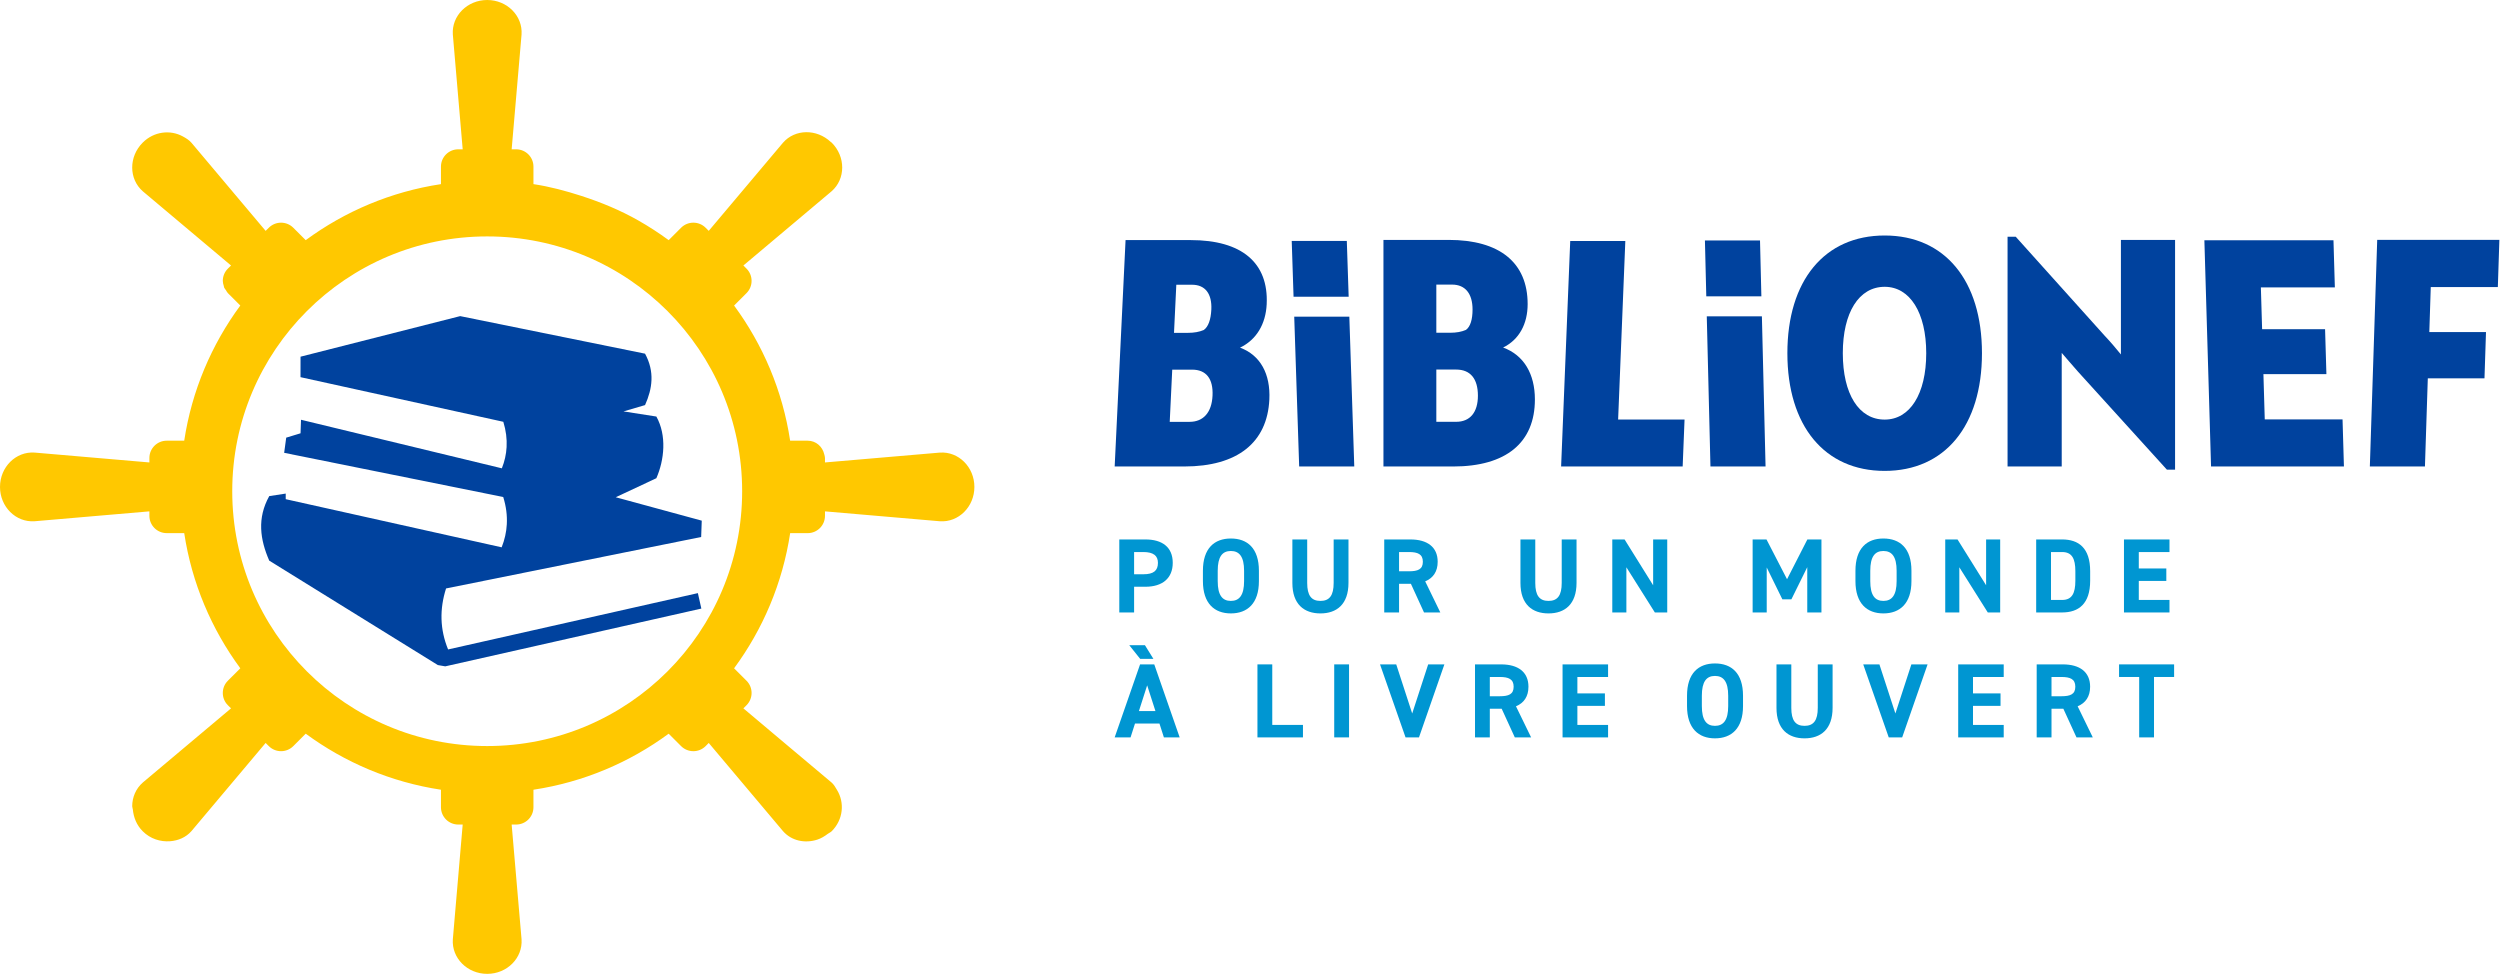
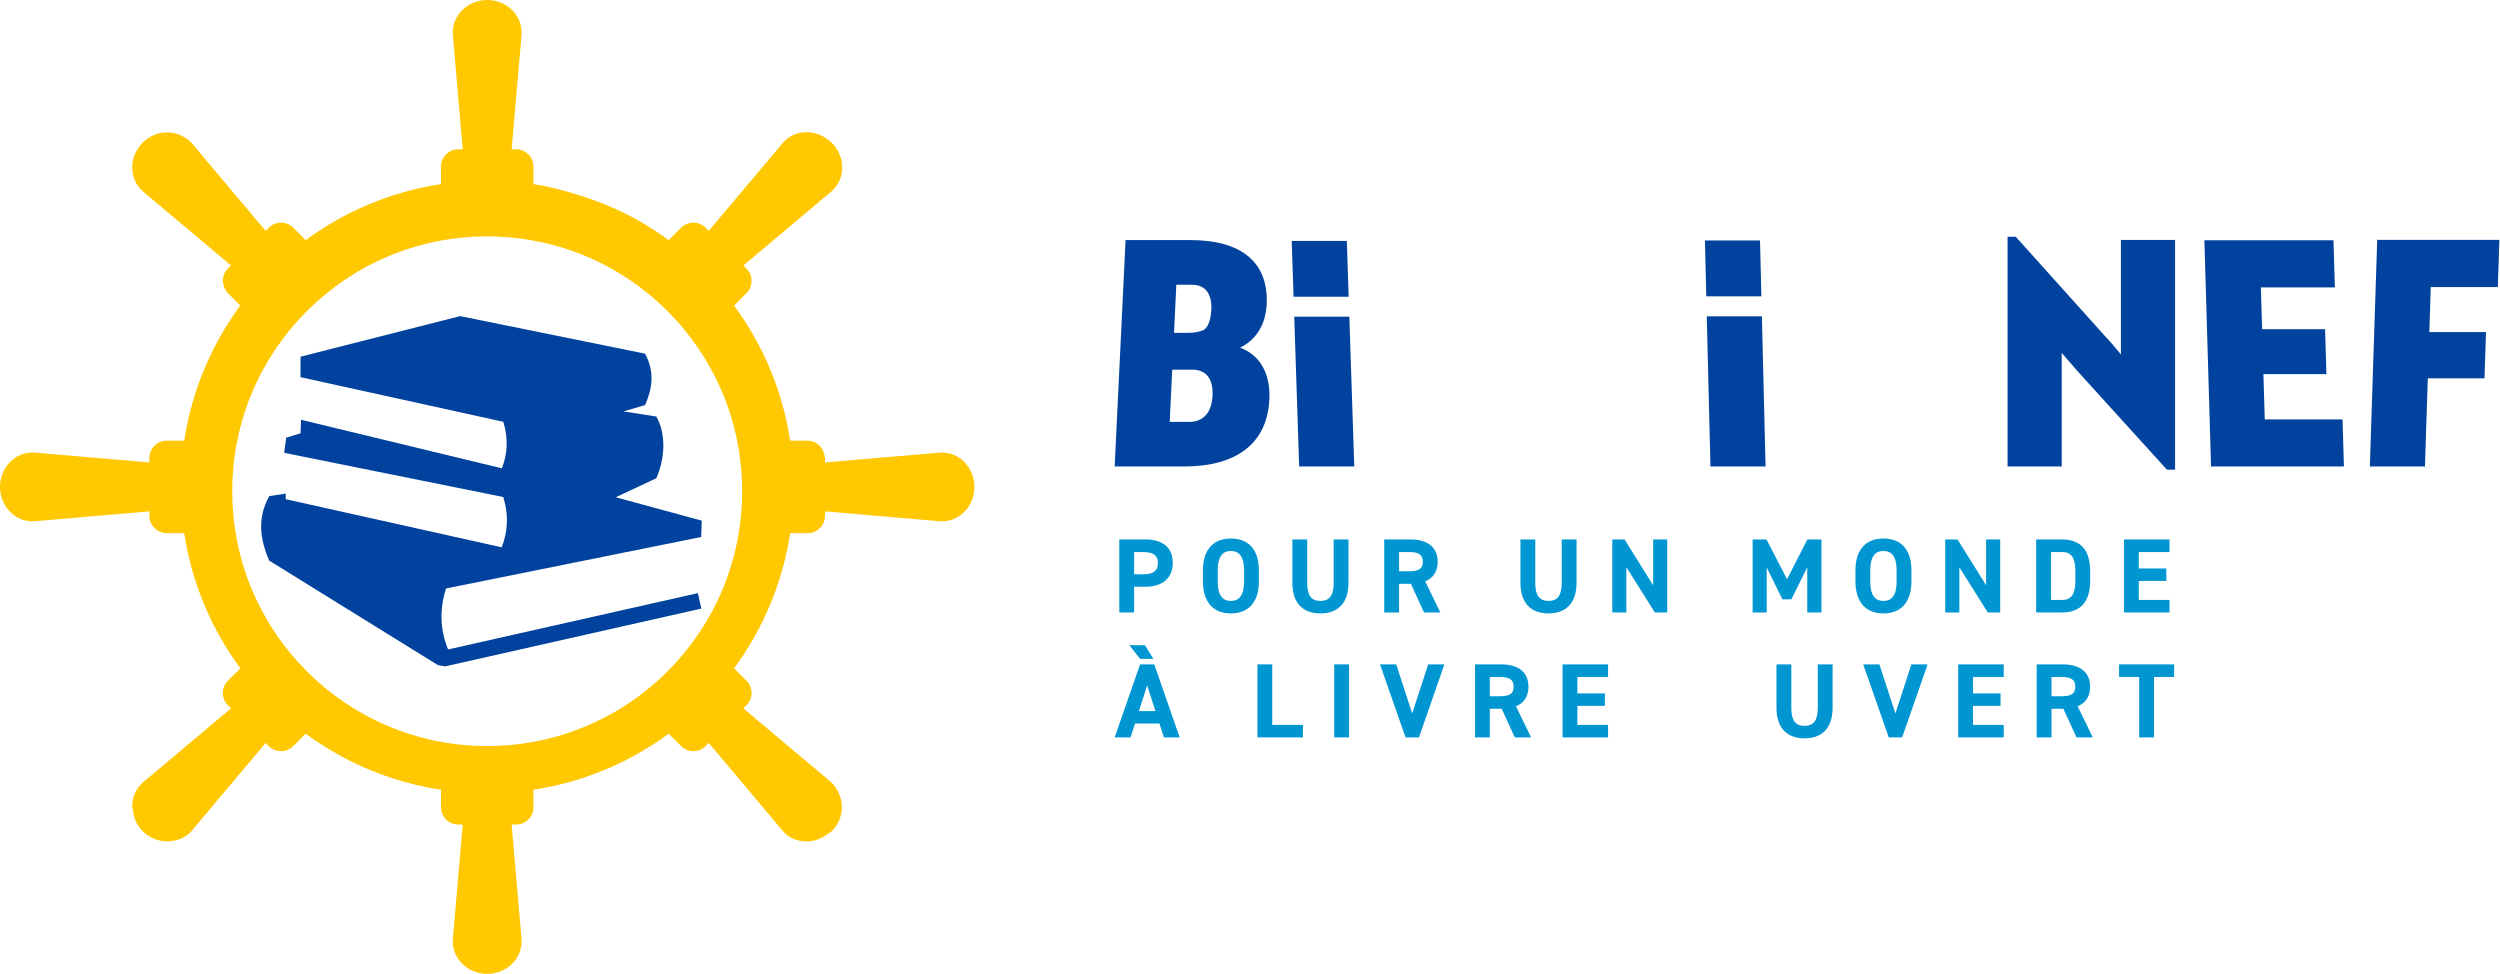
<svg xmlns="http://www.w3.org/2000/svg" viewBox="0 0 694.667 270.667" height="270.667" width="694.667" xml:space="preserve" id="svg2" version="1.1">
  <defs id="defs6">
    <clipPath id="clipPath22" clipPathUnits="userSpaceOnUse">
      <path id="path20" d="M 0,0 H 521 V 203 H 0 Z" />
    </clipPath>
    <clipPath id="clipPath36" clipPathUnits="userSpaceOnUse">
      <path id="path34" d="M 0,0 H 521 V 203 H 0 Z" />
    </clipPath>
    <clipPath id="clipPath50" clipPathUnits="userSpaceOnUse">
-       <path id="path48" d="M 0,0 H 521 V 203 H 0 Z" />
+       <path id="path48" d="M 0,0 H 521 V 203 H 0 " />
    </clipPath>
    <clipPath id="clipPath64" clipPathUnits="userSpaceOnUse">
      <path id="path62" d="M 0,0 H 521 V 203 H 0 Z" />
    </clipPath>
    <clipPath id="clipPath78" clipPathUnits="userSpaceOnUse">
-       <path id="path76" d="M 0,0 H 521 V 203 H 0 Z" />
-     </clipPath>
+       </clipPath>
    <clipPath id="clipPath92" clipPathUnits="userSpaceOnUse">
-       <path id="path90" d="M 0,0 H 521 V 203 H 0 Z" />
-     </clipPath>
+       </clipPath>
    <clipPath id="clipPath106" clipPathUnits="userSpaceOnUse">
      <path id="path104" d="M 0,0 H 521 V 203 H 0 Z" />
    </clipPath>
    <clipPath id="clipPath120" clipPathUnits="userSpaceOnUse">
      <path id="path118" d="M 0,0 H 521 V 203 H 0 Z" />
    </clipPath>
    <clipPath id="clipPath134" clipPathUnits="userSpaceOnUse">
      <path id="path132" d="M 0,0 H 521 V 203 H 0 Z" />
    </clipPath>
    <clipPath id="clipPath148" clipPathUnits="userSpaceOnUse">
-       <path id="path146" d="M 0,0 H 521 V 203 H 0 Z" />
-     </clipPath>
+       </clipPath>
    <clipPath id="clipPath162" clipPathUnits="userSpaceOnUse">
      <path id="path160" d="M 0,0 H 521 V 203 H 0 Z" />
    </clipPath>
    <clipPath id="clipPath176" clipPathUnits="userSpaceOnUse">
      <path id="path174" d="M 0,0 H 521 V 203 H 0 Z" />
    </clipPath>
    <clipPath id="clipPath190" clipPathUnits="userSpaceOnUse">
      <path id="path188" d="M 0,0 H 521 V 203 H 0 Z" />
    </clipPath>
    <clipPath id="clipPath204" clipPathUnits="userSpaceOnUse">
      <path id="path202" d="M 0,0 H 521 V 203 H 0 Z" />
    </clipPath>
    <clipPath id="clipPath218" clipPathUnits="userSpaceOnUse">
      <path id="path216" d="M 0,0 H 521 V 203 H 0 Z" />
    </clipPath>
    <clipPath id="clipPath232" clipPathUnits="userSpaceOnUse">
      <path id="path230" d="M 0,0 H 521 V 203 H 0 Z" />
    </clipPath>
    <clipPath id="clipPath246" clipPathUnits="userSpaceOnUse">
      <path id="path244" d="M 0,0 H 521 V 203 H 0 Z" />
    </clipPath>
    <clipPath id="clipPath260" clipPathUnits="userSpaceOnUse">
      <path id="path258" d="M 0,0 H 521 V 203 H 0 Z" />
    </clipPath>
    <clipPath id="clipPath274" clipPathUnits="userSpaceOnUse">
      <path id="path272" d="M 0,0 H 521 V 203 H 0 Z" />
    </clipPath>
    <clipPath id="clipPath288" clipPathUnits="userSpaceOnUse">
      <path id="path286" d="M 0,0 H 521 V 203 H 0 Z" />
    </clipPath>
    <clipPath id="clipPath302" clipPathUnits="userSpaceOnUse">
      <path id="path300" d="M 0,0 H 521 V 203 H 0 Z" />
    </clipPath>
    <clipPath id="clipPath316" clipPathUnits="userSpaceOnUse">
      <path id="path314" d="M 0,0 H 521 V 203 H 0 Z" />
    </clipPath>
    <clipPath id="clipPath330" clipPathUnits="userSpaceOnUse">
      <path id="path328" d="M 0,0 H 521 V 203 H 0 Z" />
    </clipPath>
    <clipPath id="clipPath344" clipPathUnits="userSpaceOnUse">
      <path id="path342" d="M 0,0 H 521 V 203 H 0 Z" />
    </clipPath>
    <clipPath id="clipPath358" clipPathUnits="userSpaceOnUse">
      <path id="path356" d="M 0,0 H 521 V 203 H 0 Z" />
    </clipPath>
    <clipPath id="clipPath372" clipPathUnits="userSpaceOnUse">
      <path id="path370" d="M 0,0 H 521 V 203 H 0 Z" />
    </clipPath>
    <clipPath id="clipPath386" clipPathUnits="userSpaceOnUse">
      <path id="path384" d="M 0,0 H 521 V 203 H 0 Z" />
    </clipPath>
    <clipPath id="clipPath400" clipPathUnits="userSpaceOnUse">
      <path id="path398" d="M 0,0 H 521 V 203 H 0 Z" />
    </clipPath>
    <clipPath id="clipPath414" clipPathUnits="userSpaceOnUse">
      <path id="path412" d="M 0,0 H 521 V 203 H 0 Z" />
    </clipPath>
    <clipPath id="clipPath428" clipPathUnits="userSpaceOnUse">
      <path id="path426" d="M 0,0 H 521 V 203 H 0 Z" />
    </clipPath>
    <clipPath id="clipPath442" clipPathUnits="userSpaceOnUse">
      <path id="path440" d="M 0,0 H 521 V 203 H 0 Z" />
    </clipPath>
    <clipPath id="clipPath456" clipPathUnits="userSpaceOnUse">
      <path id="path454" d="M 0,0 H 521 V 203 H 0 Z" />
    </clipPath>
    <clipPath id="clipPath470" clipPathUnits="userSpaceOnUse">
      <path id="path468" d="M 0,0 H 521 V 203 H 0 Z" />
    </clipPath>
    <clipPath id="clipPath484" clipPathUnits="userSpaceOnUse">
      <path id="path482" d="M 0,0 H 521 V 203 H 0 Z" />
    </clipPath>
    <clipPath id="clipPath498" clipPathUnits="userSpaceOnUse">
      <path id="path496" d="M 0,0 H 521 V 203 H 0 Z" />
    </clipPath>
    <clipPath id="clipPath512" clipPathUnits="userSpaceOnUse">
      <path id="path510" d="M 0,0 H 521 V 203 H 0 Z" />
    </clipPath>
  </defs>
  <g transform="matrix(1.333,0,0,1.333,0,1.01e-5)" id="g10">
    <g id="g12">
      <g id="g14">
        <g id="g16">
          <g clip-path="url(#clipPath22)" id="g18">
            <g id="g24">
              <path id="path26" style="fill:#00429e;fill-opacity:1;fill-rule:nonzero;stroke:none" d="m 146.16,111.938 0.121,-3.407 -17.929,-4.879 8.468,-3.968 c 1.66,-3.793 2.203,-8.899 0,-12.856 l -6.851,-1.07 4.492,-1.317 c 1.535,-3.429 2.043,-6.957 0,-10.718 l -38.539,-7.828 -33.274,8.457 -0.007,4.269 42.277,9.301 c 0.562,1.828 0.777,3.586 0.684,5.266 -0.079,1.523 -0.422,3.003 -0.989,4.433 L 62.75,87.5 l -0.102,2.82 -2.742,0.836 -0.023,-0.004 -0.008,0.012 -0.215,0.066 -0.426,3.161 45.664,9.211 c 0.614,1.964 0.844,3.859 0.747,5.675 -0.086,1.653 -0.454,3.254 -1.075,4.813 L 59.559,104.055 v -1.168 l -3.434,0.527 c -2.559,4.598 -1.922,9.051 0,13.453 l 35.141,21.766 1.546,0.269 53.383,-12.043 -0.722,-3.222 -52.067,11.742 c -1.718,-4.188 -1.793,-8.41 -0.426,-12.715 z" />
            </g>
          </g>
        </g>
      </g>
      <g id="g28">
        <g id="g30">
          <g clip-path="url(#clipPath36)" id="g32">
            <g id="g38">
              <path id="path40" style="fill:#ffc800;fill-opacity:1;fill-rule:nonzero;stroke:none" d="m 101.555,155.516 c -29.352,0 -53.145,-23.782 -53.145,-53.118 0,-29.336 23.793,-53.117 53.145,-53.117 29.355,0 53.148,23.781 53.148,53.117 0,29.336 -23.793,53.118 -53.148,53.118 m 94.359,-61.172 -23.945,2.054 v -0.929 c 0,-0.274 -0.094,-0.516 -0.153,-0.77 -0.363,-1.609 -1.734,-2.836 -3.457,-2.836 h -3.652 C 163.129,81.43 159.016,71.828 153.023,63.691 l 2.59,-2.589 c 0.703,-0.707 1.059,-1.629 1.055,-2.551 0.004,-0.926 -0.352,-1.852 -1.055,-2.555 l -0.308,-0.305 -0.344,-0.347 18.379,-15.465 c 2.949,-2.57 2.961,-7.223 0.027,-10.149 -0.055,-0.054 -0.129,-0.07 -0.183,-0.125 -2.938,-2.769 -7.45,-2.742 -9.973,0.153 l -15.473,18.367 -0.652,-0.652 c -0.703,-0.703 -1.629,-1.055 -2.555,-1.055 -0.926,0 -1.847,0.352 -2.554,1.055 l -2.59,2.589 c -2.035,-1.5 -4.164,-2.874 -6.371,-4.128 -3.715,-2.106 -7.7,-3.758 -11.828,-5.094 -3.239,-1.047 -6.547,-1.938 -9.989,-2.457 V 34.73 c 0,-1.992 -1.613,-3.605 -3.609,-3.605 h -0.934 l 2.063,-23.93 C 108.984,3.297 105.699,0 101.559,0 97.414,0 94.125,3.297 94.395,7.195 l 2.054,23.93 h -0.926 c -1.988,0 -3.605,1.613 -3.605,3.602 v 3.656 C 81.477,39.961 71.867,44.07 63.727,50.062 l -2.59,-2.589 c -0.707,-0.703 -1.629,-1.055 -2.551,-1.055 -0.926,0 -1.848,0.352 -2.551,1.055 L 55.371,48.125 48.832,40.359 39.91,29.758 c -0.515,-0.59 -1.16,-0.973 -1.812,-1.328 -2.602,-1.422 -6.008,-1.047 -8.352,1.3 -2.93,2.926 -2.914,7.579 0.027,10.149 L 48.16,55.344 47.5,55.996 c -0.707,0.703 -1.059,1.629 -1.055,2.555 0,0.363 0.098,0.719 0.207,1.07 0.028,0.094 0.02,0.195 0.055,0.285 0.086,0.219 0.266,0.399 0.395,0.594 0.132,0.203 0.222,0.426 0.398,0.602 l 0.152,0.152 2.438,2.434 C 44.102,71.824 39.984,81.43 38.402,91.863 H 34.75 c -1.992,0 -3.609,1.614 -3.609,3.606 v 0.929 L 7.207,94.34 C 3.301,94.074 0,97.359 0,101.504 c 0,4.137 3.301,7.422 7.207,7.152 l 23.934,-2.062 v 0.929 c 0,0.997 0.406,1.899 1.058,2.551 0.653,0.653 1.555,1.055 2.551,1.055 h 3.652 c 1.582,10.441 5.7,20.043 11.692,28.18 l -2.594,2.589 c -0.707,0.704 -1.059,1.629 -1.055,2.551 -0.004,0.922 0.348,1.848 1.055,2.555 l 0.621,0.613 0.039,0.039 -18.387,15.457 c -1.472,1.289 -2.211,3.098 -2.214,4.946 0,0.23 0.113,0.453 0.132,0.683 0.157,1.625 0.77,3.246 2.055,4.528 1.602,1.601 3.699,2.238 5.707,2.085 1.672,-0.128 3.285,-0.777 4.457,-2.113 l 15.461,-18.375 0.664,0.66 c 0.703,0.703 1.625,1.055 2.551,1.055 0.922,0 1.844,-0.352 2.551,-1.055 l 2.59,-2.593 c 8.14,5.992 17.75,10.105 28.191,11.683 v 3.653 c 0,1.992 1.617,3.605 3.605,3.605 h 0.926 l -2.054,23.922 c -0.27,3.906 3.019,7.203 7.164,7.203 4.14,0 7.425,-3.297 7.16,-7.203 l -2.063,-23.922 h 0.926 c 0.004,0 0.004,0 0.004,0 h 0.004 c 1.996,0 3.609,-1.613 3.609,-3.605 v -3.653 c 10.438,-1.578 20.047,-5.687 28.188,-11.679 l 2.59,2.589 c 0.707,0.703 1.628,1.055 2.554,1.055 0.926,0 1.852,-0.352 2.555,-1.055 l 0.652,-0.66 15.473,18.375 c 1.801,2.063 4.613,2.598 7.152,1.781 0.782,-0.253 1.496,-0.679 2.188,-1.207 0.265,-0.203 0.574,-0.304 0.816,-0.546 2.43,-2.422 2.723,-5.969 1.113,-8.598 -0.332,-0.547 -0.632,-1.113 -1.14,-1.559 l -9.461,-7.949 -8.918,-7.508 0.652,-0.652 c 1.41,-1.414 1.41,-3.695 0,-5.106 l -2.593,-2.589 c 5.996,-8.137 10.109,-17.739 11.691,-28.176 h 3.656 c 1.988,0 3.602,-1.617 3.602,-3.61 v -0.929 l 23.945,2.062 c 3.898,0.27 7.199,-3.015 7.199,-7.152 0,-4.145 -3.301,-7.43 -7.199,-7.16" />
            </g>
          </g>
        </g>
      </g>
      <g id="g42">
        <g id="g44">
          <g clip-path="url(#clipPath50)" id="g46">
            <g id="g52">
              <path id="path54" style="fill:#00429e;fill-opacity:1;fill-rule:nonzero;stroke:none" d="m 243.832,87.934 h 4.133 c 2.887,0 4.625,-1.969 4.789,-5.442 0.172,-3.539 -1.313,-5.441 -4.266,-5.441 h -4.133 z m 3.777,-18.551 c 1.313,0 2.375,-0.195 3.313,-0.59 0.949,-0.656 1.48,-2.164 1.582,-4.262 0.156,-3.277 -1.262,-5.176 -4.016,-5.176 h -3.285 l -0.48,10.028 z m 16.989,13.898 c -0.43,8.977 -6.645,13.957 -17.739,13.957 h -14.504 l 2.27,-47.191 h 13.586 c 10.633,0 16.246,4.719 15.832,13.371 -0.199,4.129 -2.129,7.406 -5.555,9.047 4.258,1.574 6.364,5.504 6.11,10.816" />
            </g>
          </g>
        </g>
      </g>
      <g id="g56">
        <g id="g58">
          <g clip-path="url(#clipPath64)" id="g60">
            <g id="g66">
              <path id="path68" style="fill:#00429e;fill-opacity:1;fill-rule:nonzero;stroke:none" d="m 270.816,97.242 -1.031,-31.226 h 11.485 l 1.031,31.226 z" />
            </g>
          </g>
        </g>
      </g>
      <g id="g70">
        <g id="g72">
          <g clip-path="url(#clipPath78)" id="g74">
            <g id="g80">
              <path id="path82" style="fill:#00429e;fill-opacity:1;fill-rule:nonzero;stroke:none" d="m 299.406,87.926 h 4.137 c 2.887,0 4.531,-1.969 4.531,-5.446 0,-3.542 -1.578,-5.445 -4.531,-5.445 h -4.137 z m 2.891,-18.563 c 1.312,0 2.363,-0.199 3.281,-0.593 0.918,-0.653 1.379,-2.165 1.379,-4.262 0,-3.281 -1.512,-5.184 -4.266,-5.184 h -3.285 v 10.039 z m 17.656,13.907 c 0,8.984 -5.973,13.972 -17.066,13.972 H 288.383 V 50.008 h 13.586 c 10.633,0 16.472,4.726 16.472,13.383 0,4.132 -1.773,7.414 -5.117,9.054 4.332,1.575 6.629,5.508 6.629,10.825" />
            </g>
          </g>
        </g>
      </g>
      <g id="g84">
        <g id="g86">
          <g clip-path="url(#clipPath92)" id="g88">
            <g id="g94">
              <path id="path96" style="fill:#00429e;fill-opacity:1;fill-rule:nonzero;stroke:none" d="m 325.418,97.242 1.898,-47 h 11.485 l -1.5,37.207 h 13.847 l -0.394,9.793 z" />
            </g>
          </g>
        </g>
      </g>
      <g id="g98">
        <g id="g100">
          <g clip-path="url(#clipPath106)" id="g102">
            <g id="g108">
              <path id="path110" style="fill:#00429e;fill-opacity:1;fill-rule:nonzero;stroke:none" d="m 356.547,97.242 -0.766,-31.297 h 11.489 l 0.765,31.297 z" />
            </g>
          </g>
        </g>
      </g>
      <g id="g112">
        <g id="g114">
          <g clip-path="url(#clipPath120)" id="g116">
            <g id="g122">
              <path id="path124" style="fill:#00429e;fill-opacity:1;fill-rule:nonzero;stroke:none" d="m 269.645,61.855 -0.383,-11.628 h 11.484 l 0.387,11.628 z" />
            </g>
          </g>
        </g>
      </g>
      <g id="g126">
        <g id="g128">
          <g clip-path="url(#clipPath134)" id="g130">
            <g id="g136">
              <path id="path138" style="fill:#00429e;fill-opacity:1;fill-rule:nonzero;stroke:none" d="m 355.68,61.777 -0.285,-11.656 h 11.484 l 0.285,11.656 z" />
            </g>
          </g>
        </g>
      </g>
      <g id="g140">
        <g id="g142">
          <g clip-path="url(#clipPath148)" id="g144">
            <g id="g150">
              <path id="path152" style="fill:#00429e;fill-opacity:1;fill-rule:nonzero;stroke:none" d="m 392.863,87.465 c 5.254,0 8.664,-5.313 8.664,-13.84 0,-8.461 -3.41,-13.84 -8.664,-13.84 -5.379,0 -8.726,5.379 -8.726,13.84 0,8.527 3.347,13.84 8.726,13.84 m 0,-38.375 c 12.539,0 20.282,9.383 20.282,24.535 0,15.152 -7.743,24.535 -20.282,24.535 -12.535,0 -20.281,-9.383 -20.281,-24.535 0,-15.152 7.746,-24.535 20.281,-24.535" />
            </g>
          </g>
        </g>
      </g>
      <g id="g154">
        <g id="g156">
          <g clip-path="url(#clipPath162)" id="g158">
            <g id="g164">
              <path id="path166" style="fill:#00429e;fill-opacity:1;fill-rule:nonzero;stroke:none" d="m 433.184,77.496 c -1.18,-1.312 -2.496,-2.887 -3.414,-3.937 v 23.683 h -11.29 v -47.89 h 1.708 l 18.507,20.601 c 1.25,1.309 2.563,2.883 3.414,3.934 V 50.008 h 11.289 v 47.89 h -1.707 z" />
            </g>
          </g>
        </g>
      </g>
      <g id="g168">
        <g id="g170">
          <g clip-path="url(#clipPath176)" id="g172">
            <g id="g178">
              <path id="path180" style="fill:#00429e;fill-opacity:1;fill-rule:nonzero;stroke:none" d="m 460.898,97.242 -1.39,-47.152 h 26.91 l 0.289,9.824 h -15.422 l 0.258,8.711 h 13.125 l 0.277,9.363 h -13.129 l 0.278,9.43 h 16.215 l 0.289,9.824 z" />
            </g>
          </g>
        </g>
      </g>
      <g id="g182">
        <g id="g184">
          <g clip-path="url(#clipPath190)" id="g186">
            <g id="g192">
              <path id="path194" style="fill:#00429e;fill-opacity:1;fill-rule:nonzero;stroke:none" d="m 506.699,59.84 -0.304,9.383 h 11.816 l -0.316,9.644 h -11.813 l -0.598,18.371 H 494 L 495.535,50 H 521 l -0.32,9.84 z" />
            </g>
          </g>
        </g>
      </g>
      <g id="g196">
        <g id="g198">
          <g clip-path="url(#clipPath204)" id="g200">
            <g id="g206">
              <path id="path208" style="fill:#0096d2;fill-opacity:1;fill-rule:nonzero;stroke:none" d="m 238.328,119.707 c 2.141,0 3.047,-0.75 3.047,-2.383 0,-1.457 -0.906,-2.25 -3.047,-2.25 h -1.922 v 4.633 z m -1.922,2.602 v 5.359 h -3.086 v -15.219 h 5.45 c 3.507,0 5.691,1.61 5.691,4.875 0,3.219 -2.16,4.985 -5.691,4.985 z" />
            </g>
          </g>
        </g>
      </g>
      <g id="g210">
        <g id="g212">
          <g clip-path="url(#clipPath218)" id="g214">
            <g id="g220">
              <path id="path222" style="fill:#0096d2;fill-opacity:1;fill-rule:nonzero;stroke:none" d="m 253.836,121.141 c 0,2.91 0.949,4.121 2.738,4.121 1.785,0 2.758,-1.211 2.758,-4.121 v -2.164 c 0,-2.911 -0.973,-4.122 -2.758,-4.122 -1.789,0 -2.738,1.211 -2.738,4.122 z m 2.738,6.726 c -3.422,0 -5.824,-2.074 -5.824,-6.726 v -2.164 c 0,-4.696 2.402,-6.723 5.824,-6.723 3.442,0 5.848,2.027 5.848,6.723 v 2.164 c 0,4.652 -2.406,6.726 -5.848,6.726" />
            </g>
          </g>
        </g>
      </g>
      <g id="g224">
        <g id="g226">
          <g clip-path="url(#clipPath232)" id="g228">
            <g id="g234">
              <path id="path236" style="fill:#0096d2;fill-opacity:1;fill-rule:nonzero;stroke:none" d="m 281.094,112.449 v 9.043 c 0,4.5 -2.473,6.375 -5.848,6.375 -3.375,0 -5.848,-1.875 -5.848,-6.351 v -9.067 h 3.09 v 9.067 c 0,2.601 0.86,3.746 2.758,3.746 1.899,0 2.758,-1.145 2.758,-3.746 v -9.067 z" />
            </g>
          </g>
        </g>
      </g>
      <g id="g238">
        <g id="g240">
          <g clip-path="url(#clipPath246)" id="g242">
            <g id="g248">
              <path id="path250" style="fill:#0096d2;fill-opacity:1;fill-rule:nonzero;stroke:none" d="m 293.707,119.086 c 1.832,0 2.891,-0.395 2.891,-1.981 0,-1.589 -1.059,-2.031 -2.891,-2.031 h -2.07 v 4.012 z m 3.133,8.582 -2.735,-5.977 h -2.468 v 5.977 h -3.09 v -15.219 h 5.449 c 3.508,0 5.692,1.567 5.692,4.656 0,2.047 -0.95,3.395 -2.602,4.079 l 3.152,6.484 z" />
            </g>
          </g>
        </g>
      </g>
      <g id="g252">
        <g id="g254">
          <g clip-path="url(#clipPath260)" id="g256">
            <g id="g262">
              <path id="path264" style="fill:#0096d2;fill-opacity:1;fill-rule:nonzero;stroke:none" d="m 328.633,112.449 v 9.043 c 0,4.5 -2.469,6.375 -5.844,6.375 -3.379,0 -5.848,-1.875 -5.848,-6.351 v -9.067 h 3.09 v 9.067 c 0,2.601 0.86,3.746 2.758,3.746 1.895,0 2.754,-1.145 2.754,-3.746 v -9.067 z" />
            </g>
          </g>
        </g>
      </g>
      <g id="g266">
        <g id="g268">
          <g clip-path="url(#clipPath274)" id="g270">
            <g id="g276">
              <path id="path278" style="fill:#0096d2;fill-opacity:1;fill-rule:nonzero;stroke:none" d="m 347.539,112.449 v 15.219 h -2.582 l -5.934,-9.418 v 9.418 h -2.937 v -15.219 h 2.562 l 5.954,9.551 v -9.551 z" />
            </g>
          </g>
        </g>
      </g>
      <g id="g280">
        <g id="g282">
          <g clip-path="url(#clipPath288)" id="g284">
            <g id="g290">
              <path id="path292" style="fill:#0096d2;fill-opacity:1;fill-rule:nonzero;stroke:none" d="m 372.512,120.742 4.238,-8.293 h 2.934 v 15.219 h -2.957 v -9.441 l -3.309,6.707 h -1.879 l -3.262,-6.641 v 9.375 h -2.937 v -15.219 h 2.89 z" />
            </g>
          </g>
        </g>
      </g>
      <g id="g294">
        <g id="g296">
          <g clip-path="url(#clipPath302)" id="g298">
            <g id="g304">
              <path id="path306" style="fill:#0096d2;fill-opacity:1;fill-rule:nonzero;stroke:none" d="m 389.863,121.141 c 0,2.91 0.946,4.121 2.735,4.121 1.789,0 2.757,-1.211 2.757,-4.121 v -2.164 c 0,-2.911 -0.968,-4.122 -2.757,-4.122 -1.789,0 -2.735,1.211 -2.735,4.122 z m 2.735,6.726 c -3.422,0 -5.825,-2.074 -5.825,-6.726 v -2.164 c 0,-4.696 2.403,-6.723 5.825,-6.723 3.441,0 5.847,2.027 5.847,6.723 v 2.164 c 0,4.652 -2.406,6.726 -5.847,6.726" />
            </g>
          </g>
        </g>
      </g>
      <g id="g308">
        <g id="g310">
          <g clip-path="url(#clipPath316)" id="g312">
            <g id="g318">
              <path id="path320" style="fill:#0096d2;fill-opacity:1;fill-rule:nonzero;stroke:none" d="m 416.941,112.449 v 15.219 h -2.582 l -5.933,-9.418 v 9.418 h -2.938 v -15.219 h 2.563 l 5.957,9.551 v -9.551 z" />
            </g>
          </g>
        </g>
      </g>
      <g id="g322">
        <g id="g324">
          <g clip-path="url(#clipPath330)" id="g326">
            <g id="g332">
              <path id="path334" style="fill:#0096d2;fill-opacity:1;fill-rule:nonzero;stroke:none" d="m 432.613,121.051 v -1.985 c 0,-2.625 -0.707,-3.992 -2.761,-3.992 h -2.317 v 9.988 h 2.317 c 2.054,0 2.761,-1.386 2.761,-4.011 m -8.168,6.617 v -15.219 h 5.407 c 3.445,0 5.847,1.766 5.847,6.617 v 1.985 c 0,4.828 -2.402,6.617 -5.847,6.617 z" />
            </g>
          </g>
        </g>
      </g>
      <g id="g336">
        <g id="g338">
          <g clip-path="url(#clipPath344)" id="g340">
            <g id="g346">
              <path id="path348" style="fill:#0096d2;fill-opacity:1;fill-rule:nonzero;stroke:none" d="m 452.234,112.449 v 2.625 h -6.398 v 3.418 h 5.738 v 2.602 h -5.738 v 3.968 h 6.398 v 2.606 h -9.488 v -15.219 z" />
            </g>
          </g>
        </g>
      </g>
      <g id="g350">
        <g id="g352">
          <g clip-path="url(#clipPath358)" id="g354">
            <g id="g360">
              <path id="path362" style="fill:#0096d2;fill-opacity:1;fill-rule:nonzero;stroke:none" d="m 237.41,148.219 h 3.442 l -1.723,-5.36 z m 3.024,-10.871 h -2.758 l -2.274,-2.848 h 3.266 z m -8.079,16.363 5.297,-15.219 h 2.957 l 5.297,15.219 h -3.289 l -0.926,-2.891 h -5.097 l -0.926,2.891 z" />
            </g>
          </g>
        </g>
      </g>
      <g id="g364">
        <g id="g366">
          <g clip-path="url(#clipPath372)" id="g368">
            <g id="g374">
              <path id="path376" style="fill:#0096d2;fill-opacity:1;fill-rule:nonzero;stroke:none" d="m 265.207,151.109 h 6.398 v 2.602 h -9.488 v -15.219 h 3.09 z" />
            </g>
          </g>
        </g>
      </g>
      <g id="g378">
        <g id="g380">
          <g clip-path="url(#clipPath386)" id="g382">
            <g id="g388">
              <path id="path390" style="fill:#0096d2;fill-opacity:1;fill-rule:nonzero;stroke:none" d="m 278.121,138.492 h 3.09 v 15.219 h -3.09 z" />
            </g>
          </g>
        </g>
      </g>
      <g id="g392">
        <g id="g394">
          <g clip-path="url(#clipPath400)" id="g396">
            <g id="g402">
              <path id="path404" style="fill:#0096d2;fill-opacity:1;fill-rule:nonzero;stroke:none" d="m 291.047,138.492 3.328,10.235 3.332,-10.235 h 3.379 l -5.297,15.219 h -2.801 l -5.32,-15.219 z" />
            </g>
          </g>
        </g>
      </g>
      <g id="g406">
        <g id="g408">
          <g clip-path="url(#clipPath414)" id="g410">
            <g id="g416">
              <path id="path418" style="fill:#0096d2;fill-opacity:1;fill-rule:nonzero;stroke:none" d="m 312.629,145.133 c 1.832,0 2.894,-0.399 2.894,-1.985 0,-1.589 -1.062,-2.031 -2.894,-2.031 h -2.074 v 4.016 z m 3.137,8.578 -2.739,-5.977 h -2.472 v 5.977 h -3.086 v -15.219 h 5.449 c 3.508,0 5.691,1.567 5.691,4.656 0,2.047 -0.945,3.395 -2.601,4.079 l 3.156,6.484 z" />
            </g>
          </g>
        </g>
      </g>
      <g id="g420">
        <g id="g422">
          <g clip-path="url(#clipPath428)" id="g424">
            <g id="g430">
              <path id="path432" style="fill:#0096d2;fill-opacity:1;fill-rule:nonzero;stroke:none" d="m 335.207,138.492 v 2.625 h -6.398 v 3.418 h 5.738 v 2.606 h -5.738 v 3.968 h 6.398 v 2.602 h -9.488 v -15.219 z" />
            </g>
          </g>
        </g>
      </g>
      <g id="g434">
        <g id="g436">
          <g clip-path="url(#clipPath442)" id="g438">
            <g id="g444">
-               <path id="path446" style="fill:#0096d2;fill-opacity:1;fill-rule:nonzero;stroke:none" d="m 354.754,147.184 c 0,2.91 0.949,4.121 2.734,4.121 1.789,0 2.758,-1.211 2.758,-4.121 v -2.161 c 0,-2.914 -0.969,-4.125 -2.758,-4.125 -1.785,0 -2.734,1.211 -2.734,4.125 z m 2.734,6.726 c -3.418,0 -5.824,-2.074 -5.824,-6.726 v -2.161 c 0,-4.699 2.406,-6.726 5.824,-6.726 3.446,0 5.848,2.027 5.848,6.726 v 2.161 c 0,4.652 -2.402,6.726 -5.848,6.726" />
-             </g>
+               </g>
          </g>
        </g>
      </g>
      <g id="g448">
        <g id="g450">
          <g clip-path="url(#clipPath456)" id="g452">
            <g id="g458">
              <path id="path460" style="fill:#0096d2;fill-opacity:1;fill-rule:nonzero;stroke:none" d="m 382.008,138.492 v 9.043 c 0,4.5 -2.469,6.375 -5.848,6.375 -3.375,0 -5.848,-1.875 -5.848,-6.351 v -9.067 h 3.09 v 9.067 c 0,2.601 0.86,3.746 2.758,3.746 1.899,0 2.758,-1.145 2.758,-3.746 v -9.067 z" />
            </g>
          </g>
        </g>
      </g>
      <g id="g462">
        <g id="g464">
          <g clip-path="url(#clipPath470)" id="g466">
            <g id="g472">
              <path id="path474" style="fill:#0096d2;fill-opacity:1;fill-rule:nonzero;stroke:none" d="m 391.766,138.492 3.332,10.235 3.332,-10.235 h 3.379 l -5.297,15.219 h -2.801 l -5.32,-15.219 z" />
            </g>
          </g>
        </g>
      </g>
      <g id="g476">
        <g id="g478">
          <g clip-path="url(#clipPath484)" id="g480">
            <g id="g486">
              <path id="path488" style="fill:#0096d2;fill-opacity:1;fill-rule:nonzero;stroke:none" d="m 417.68,138.492 v 2.625 h -6.403 v 3.418 h 5.739 v 2.606 h -5.739 v 3.968 h 6.403 v 2.602 h -9.489 v -15.219 z" />
            </g>
          </g>
        </g>
      </g>
      <g id="g490">
        <g id="g492">
          <g clip-path="url(#clipPath498)" id="g494">
            <g id="g500">
              <path id="path502" style="fill:#0096d2;fill-opacity:1;fill-rule:nonzero;stroke:none" d="m 429.711,145.133 c 1.832,0 2.894,-0.399 2.894,-1.985 0,-1.589 -1.062,-2.031 -2.894,-2.031 h -2.07 v 4.016 z m 3.137,8.578 -2.739,-5.977 h -2.468 v 5.977 h -3.09 V 138.492 H 430 c 3.508,0 5.691,1.567 5.691,4.656 0,2.047 -0.945,3.395 -2.601,4.079 l 3.156,6.484 z" />
            </g>
          </g>
        </g>
      </g>
      <g id="g504">
        <g id="g506">
          <g clip-path="url(#clipPath512)" id="g508">
            <g id="g514">
              <path id="path516" style="fill:#0096d2;fill-opacity:1;fill-rule:nonzero;stroke:none" d="m 453.199,138.492 v 2.625 h -4.191 v 12.594 h -3.09 v -12.594 h -4.195 v -2.625 z" />
            </g>
          </g>
        </g>
      </g>
    </g>
  </g>
</svg>